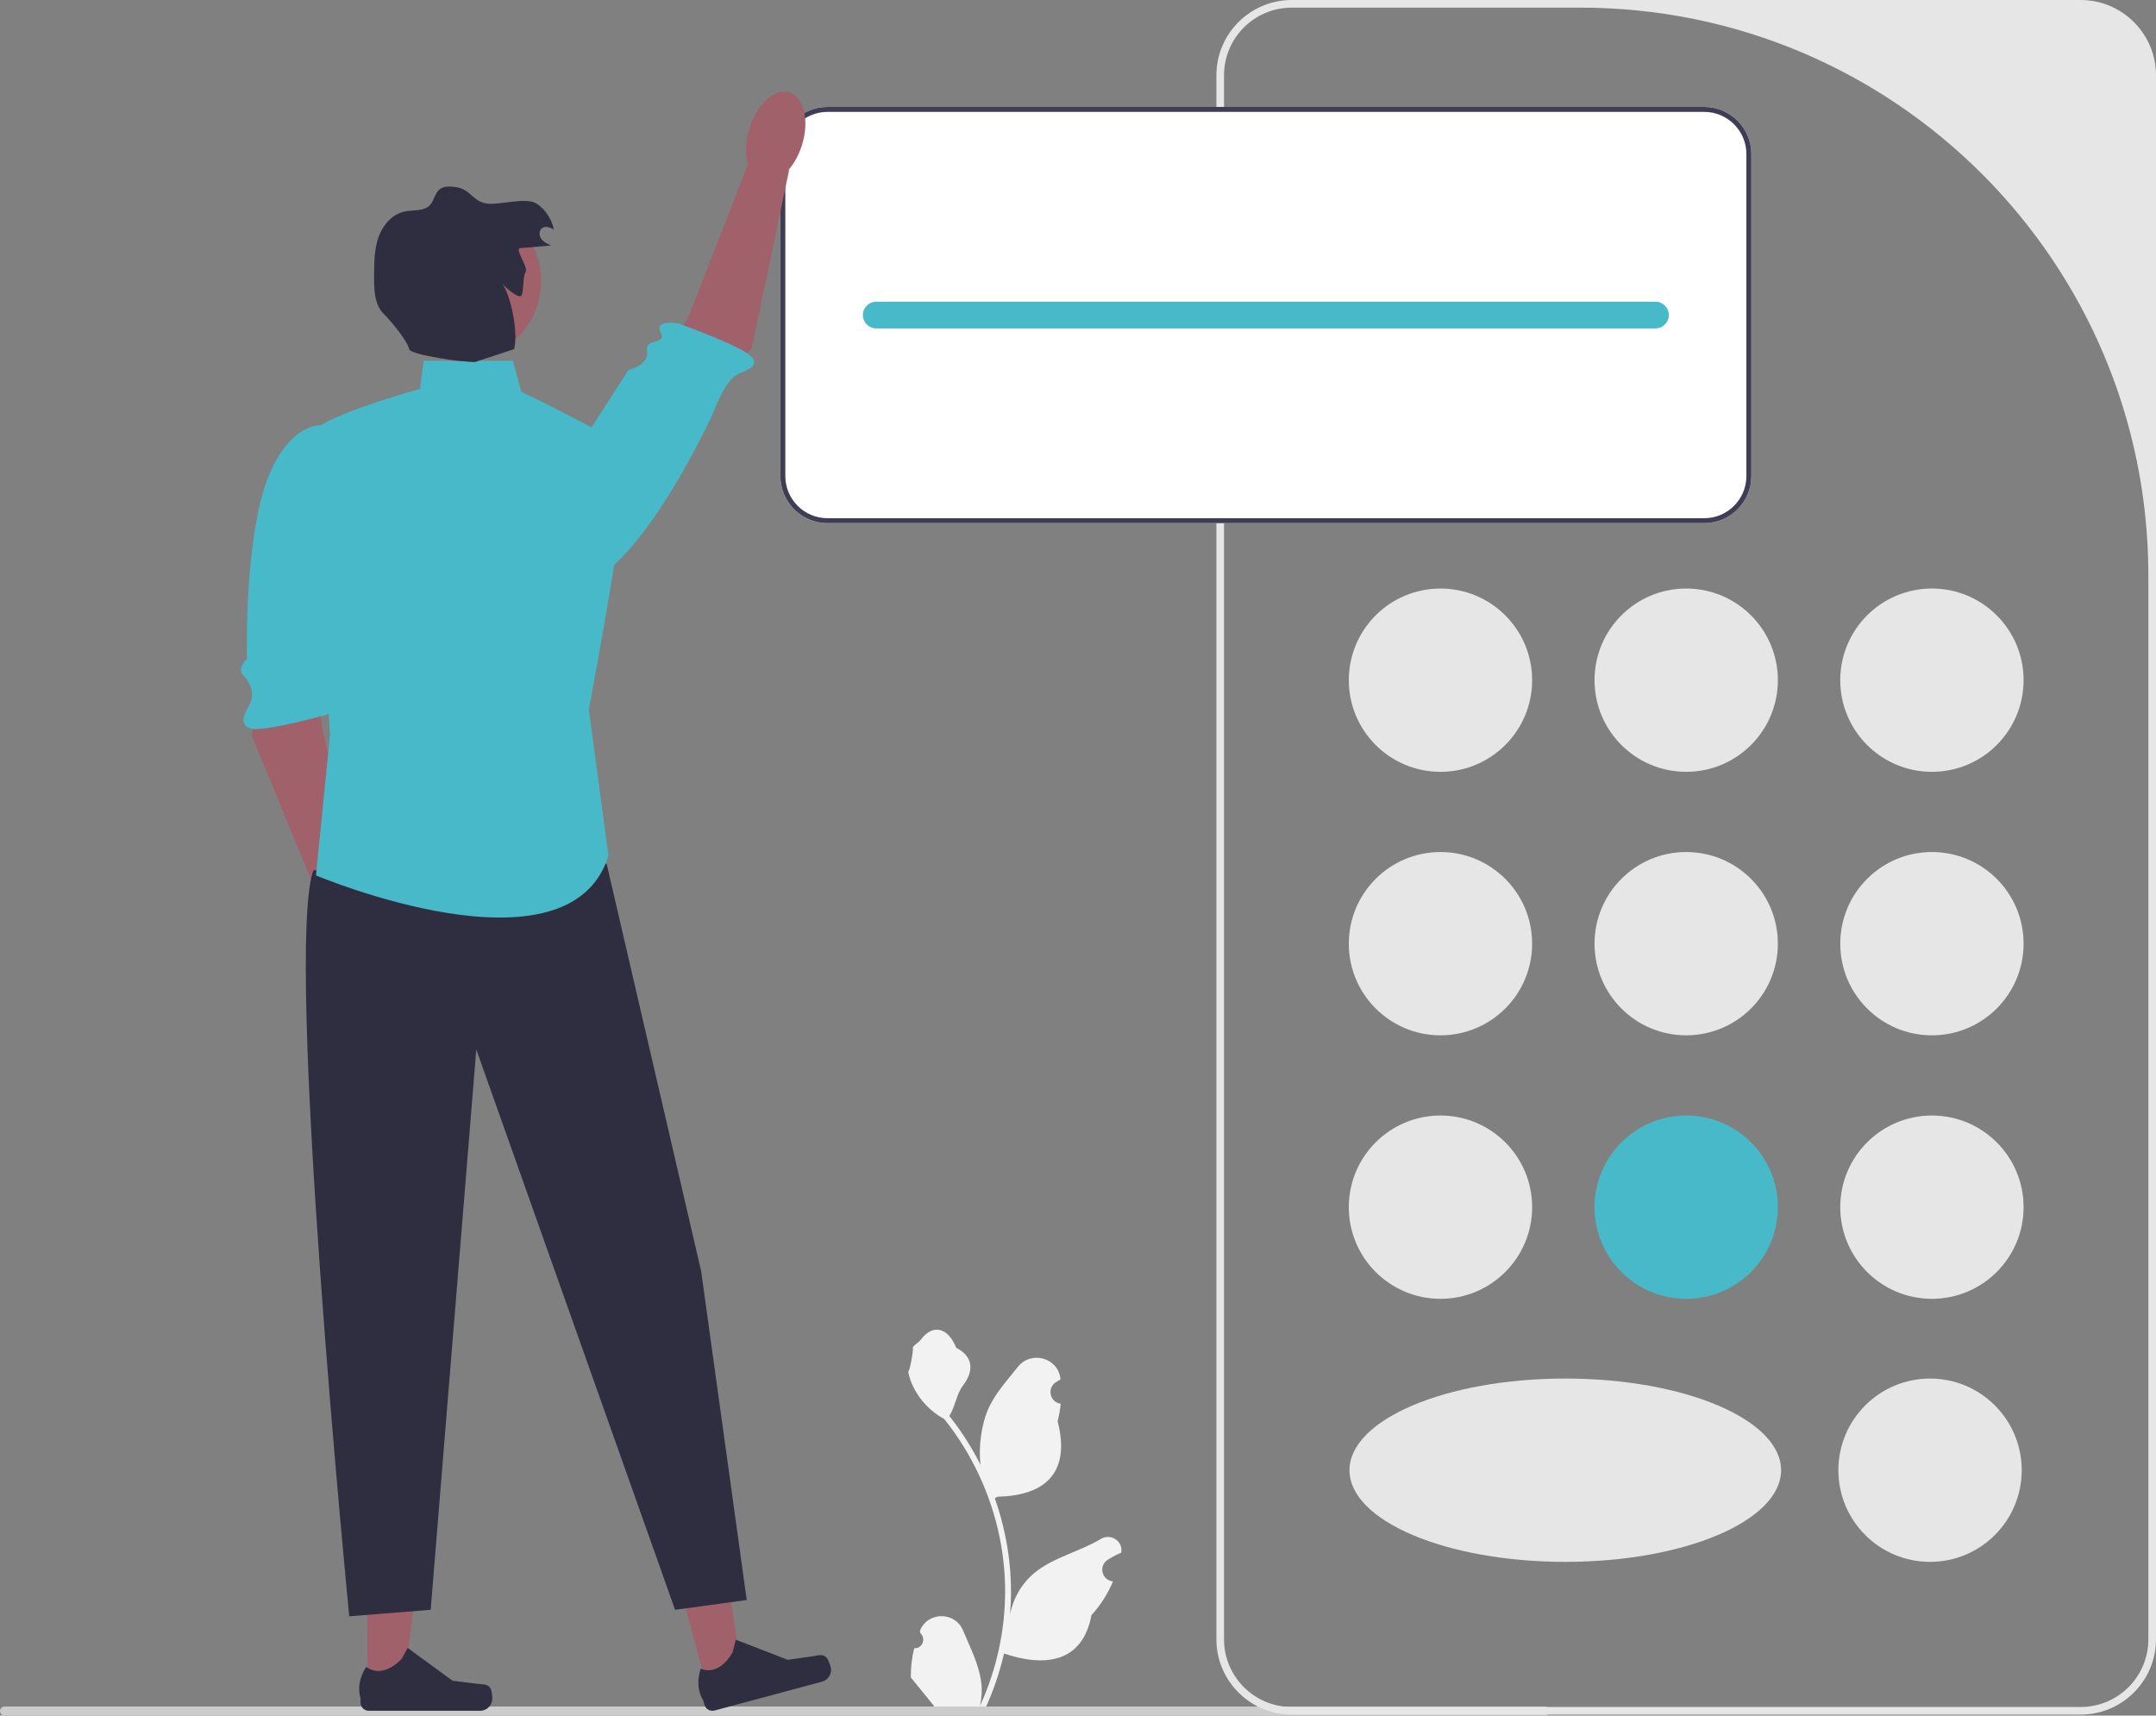
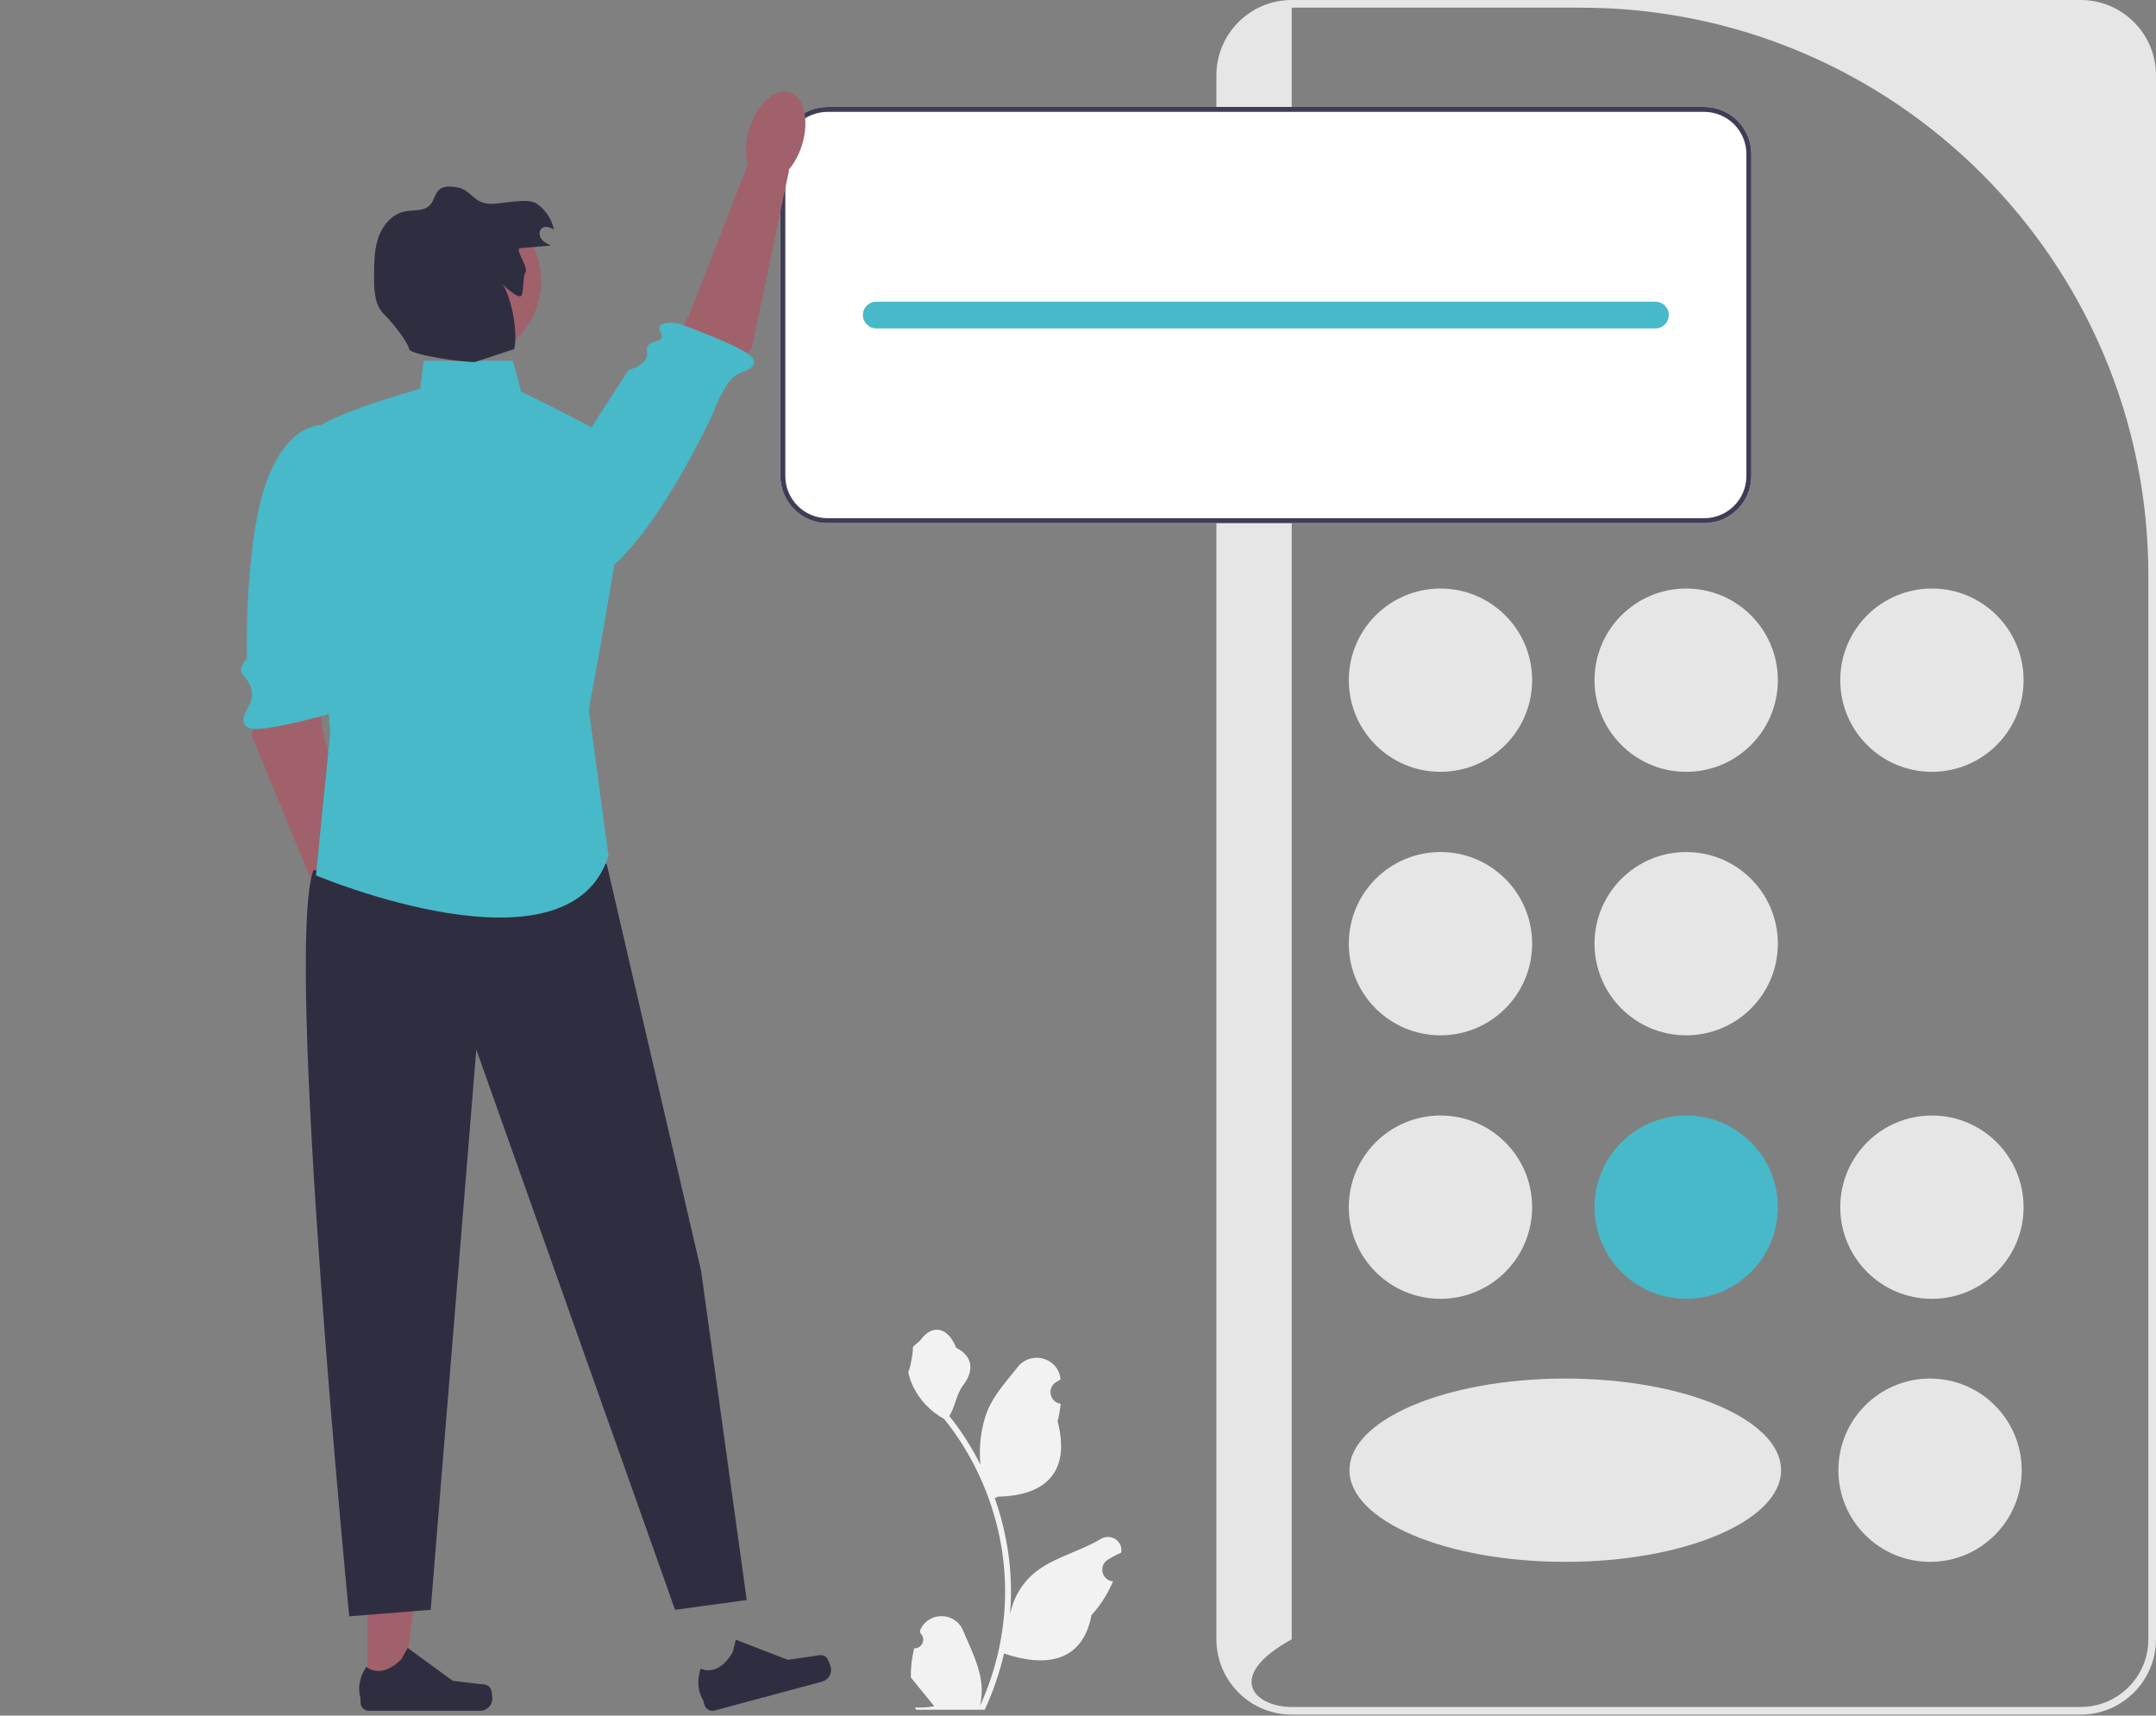
<svg xmlns="http://www.w3.org/2000/svg" width="431" height="343" viewBox="0 0 431 343" fill="none">
  <rect x="0" y="0" width="431" height="343" fill="#808080" stroke="none" />
  <g clip-path="url(#clip0_24_496)">
    <path d="M182.753 329.536C184.33 329.635 185.202 327.675 184.009 326.533L183.89 326.061C183.905 326.023 183.921 325.985 183.937 325.948C185.532 322.144 190.939 322.171 192.52 325.98C193.924 329.36 195.712 332.747 196.152 336.322C196.349 337.899 196.26 339.507 195.91 341.055C199.199 333.871 200.93 326.025 200.93 318.135C200.93 316.153 200.822 314.171 200.6 312.193C200.418 310.576 200.166 308.968 199.841 307.376C198.08 298.766 194.268 290.565 188.769 283.716C186.126 282.271 183.921 280.013 182.59 277.306C182.111 276.329 181.736 275.279 181.559 274.209C181.86 274.248 182.693 269.667 182.466 269.386C182.885 268.75 183.636 268.434 184.094 267.813C186.371 264.726 189.508 265.265 191.146 269.46C194.645 271.226 194.679 274.154 192.532 276.97C191.166 278.762 190.978 281.186 189.78 283.105C189.903 283.262 190.031 283.415 190.155 283.573C192.416 286.473 194.371 289.589 196.02 292.863C195.554 289.225 196.242 284.841 197.414 282.015C198.749 278.795 201.251 276.083 203.454 273.3C206.101 269.956 211.528 271.416 211.994 275.654C211.998 275.695 212.003 275.736 212.007 275.777C211.68 275.962 211.359 276.158 211.046 276.365C209.26 277.546 209.877 280.315 211.994 280.642L212.042 280.649C211.923 281.827 211.721 282.996 211.425 284.145C214.252 295.075 208.149 299.056 199.436 299.234C199.244 299.333 199.056 299.432 198.864 299.525C199.747 302.011 200.452 304.56 200.975 307.144C201.443 309.427 201.769 311.735 201.951 314.052C202.178 316.977 202.158 319.916 201.912 322.835L201.927 322.731C202.553 319.516 204.299 316.513 206.834 314.432C210.61 311.33 215.945 310.188 220.019 307.695C221.98 306.495 224.493 308.046 224.151 310.319L224.134 310.428C223.527 310.675 222.936 310.961 222.364 311.281C222.036 311.466 221.716 311.662 221.402 311.869C219.616 313.05 220.234 315.819 222.35 316.146L222.398 316.153C222.433 316.158 222.462 316.163 222.497 316.168C221.456 318.638 220.006 320.931 218.191 322.909C216.424 332.45 208.833 333.355 200.713 330.577H200.709C199.821 334.443 198.524 338.22 196.857 341.82H183.098C183.048 341.667 183.004 341.509 182.959 341.356C184.232 341.435 185.514 341.361 186.767 341.129C185.746 339.877 184.725 338.614 183.704 337.362C183.679 337.337 183.66 337.313 183.64 337.288C183.122 336.647 182.599 336.011 182.082 335.37L182.081 335.369C182.049 333.401 182.285 331.44 182.752 329.536L182.753 329.536Z" fill="#F2F2F2" />
-     <path d="M0 342.092C0 342.595 0.405 343 0.909 343H308.841C309.345 343 309.75 342.595 309.75 342.092C309.75 341.588 309.345 341.183 308.841 341.183H0.909C0.405 341.183 0 341.588 0 342.092Z" fill="#CCCCCC" />
-     <path d="M415.939 342.797H258.227C249.922 342.797 243.166 336.042 243.166 327.738V15.059C243.166 6.756 249.922 0 258.227 0H415.939C424.244 0 431 6.756 431 15.059V327.738C431 336.042 424.244 342.797 415.939 342.797ZM258.227 1.527C250.753 1.527 244.693 7.585 244.693 15.059V327.738C244.693 335.212 250.753 341.271 258.227 341.271H415.939C423.414 341.271 429.473 335.212 429.473 327.738V115.058C429.473 52.357 378.638 1.527 315.929 1.527H258.227Z" fill="#E6E6E6" />
+     <path d="M415.939 342.797H258.227C249.922 342.797 243.166 336.042 243.166 327.738V15.059C243.166 6.756 249.922 0 258.227 0H415.939C424.244 0 431 6.756 431 15.059V327.738C431 336.042 424.244 342.797 415.939 342.797ZM258.227 1.527V327.738C244.693 335.212 250.753 341.271 258.227 341.271H415.939C423.414 341.271 429.473 335.212 429.473 327.738V115.058C429.473 52.357 378.638 1.527 315.929 1.527H258.227Z" fill="#E6E6E6" />
    <path d="M287.961 154.311C298.082 154.311 306.286 146.107 306.286 135.988C306.286 125.868 298.082 117.664 287.961 117.664C277.841 117.664 269.636 125.868 269.636 135.988C269.636 146.107 277.841 154.311 287.961 154.311Z" fill="#E6E6E6" />
    <path d="M386.205 154.311C396.326 154.311 404.53 146.107 404.53 135.988C404.53 125.868 396.326 117.664 386.205 117.664C376.084 117.664 367.88 125.868 367.88 135.988C367.88 146.107 376.084 154.311 386.205 154.311Z" fill="#E6E6E6" />
    <path d="M337.083 154.311C347.204 154.311 355.408 146.107 355.408 135.988C355.408 125.868 347.204 117.664 337.083 117.664C326.962 117.664 318.758 125.868 318.758 135.988C318.758 146.107 326.962 154.311 337.083 154.311Z" fill="#E6E6E6" />
    <path d="M287.961 206.99C298.082 206.99 306.286 198.787 306.286 188.667C306.286 178.547 298.082 170.344 287.961 170.344C277.841 170.344 269.636 178.547 269.636 188.667C269.636 198.787 277.841 206.99 287.961 206.99Z" fill="#E6E6E6" />
-     <path d="M386.205 206.99C396.326 206.99 404.53 198.787 404.53 188.667C404.53 178.547 396.326 170.344 386.205 170.344C376.084 170.344 367.88 178.547 367.88 188.667C367.88 198.787 376.084 206.99 386.205 206.99Z" fill="#E6E6E6" />
    <path d="M337.083 206.99C347.204 206.99 355.408 198.787 355.408 188.667C355.408 178.547 347.204 170.344 337.083 170.344C326.962 170.344 318.758 178.547 318.758 188.667C318.758 198.787 326.962 206.99 337.083 206.99Z" fill="#E6E6E6" />
    <path d="M287.961 259.67C298.082 259.67 306.286 251.466 306.286 241.346C306.286 231.227 298.082 223.023 287.961 223.023C277.841 223.023 269.636 231.227 269.636 241.346C269.636 251.466 277.841 259.67 287.961 259.67Z" fill="#E6E6E6" />
    <path d="M385.83 312.259C395.951 312.259 404.155 304.055 404.155 293.935C404.155 283.816 395.951 275.612 385.83 275.612C375.709 275.612 367.505 283.816 367.505 293.935C367.505 304.055 375.709 312.259 385.83 312.259Z" fill="#E6E6E6" />
    <path d="M312.911 312.259C336.737 312.259 356.052 304.055 356.052 293.935C356.052 283.816 336.737 275.612 312.911 275.612C289.085 275.612 269.77 283.816 269.77 293.935C269.77 304.055 289.085 312.259 312.911 312.259Z" fill="#E6E6E6" />
    <path d="M386.205 259.67C396.326 259.67 404.53 251.466 404.53 241.346C404.53 231.227 396.326 223.023 386.205 223.023C376.084 223.023 367.88 231.227 367.88 241.346C367.88 251.466 376.084 259.67 386.205 259.67Z" fill="#E6E6E6" />
    <path d="M337.083 259.67C347.204 259.67 355.408 251.466 355.408 241.346C355.408 231.227 347.204 223.023 337.083 223.023C326.962 223.023 318.758 231.227 318.758 241.346C318.758 251.466 326.962 259.67 337.083 259.67Z" fill="#48B9C8" />
    <path d="M340.684 21.377H165.424C160.227 21.377 156.001 25.602 156.001 30.799V95.174C156.001 100.37 160.227 104.595 165.424 104.595H340.684C345.881 104.595 350.107 100.37 350.107 95.174V30.799C350.107 25.602 345.881 21.377 340.684 21.377Z" fill="white" />
    <path d="M340.684 21.377H165.424C160.227 21.377 156.001 25.602 156.001 30.799V95.174C156.001 100.37 160.227 104.595 165.424 104.595H340.684C345.881 104.595 350.107 100.37 350.107 95.174V30.799C350.107 25.602 345.881 21.377 340.684 21.377ZM349.116 95.174C349.116 99.825 345.336 103.604 340.684 103.604H165.424C160.772 103.604 156.992 99.825 156.992 95.174V30.799C156.992 26.147 160.772 22.368 165.424 22.368H340.684C345.336 22.368 349.116 26.147 349.116 30.799V95.174Z" fill="#3F3D56" />
    <path d="M330.936 60.314H175.172C173.696 60.314 172.499 61.51 172.499 62.986C172.499 64.462 173.696 65.658 175.172 65.658H330.936C332.412 65.658 333.609 64.462 333.609 62.986C333.609 61.51 332.412 60.314 330.936 60.314Z" fill="#48B9C8" />
    <path d="M51.885 137.746L50.324 147.041L64.168 180.713L71.595 176.895L64.366 145.385L63.327 133.359L51.885 137.746Z" fill="#A0616A" />
    <path d="M67.167 85.454C67.167 85.454 59.919 81.943 54.294 93.805C48.67 105.668 49.366 131.684 49.366 131.684C49.366 131.684 47.319 133.634 48.618 134.999C49.919 136.364 51.131 138.531 49.804 141.028C49.105 142.345 47.488 144.92 50.137 145.651C52.786 146.383 65.177 142.927 65.177 142.927C65.177 142.927 69.811 140.851 67.178 139.454C64.545 138.056 68.253 129.601 68.253 129.601L71.317 105.176L67.167 85.454Z" fill="#48B9C8" />
-     <path d="M72.858 193.578C75.767 192.684 76.906 187.989 75.401 183.089C73.896 178.19 70.318 174.942 67.409 175.836C64.5 176.729 63.361 181.425 64.866 186.324C66.37 191.223 69.948 194.471 72.858 193.578Z" fill="#A0616A" />
-     <path d="M141.469 337.888L148.407 336.026L144.527 308.382L134.287 311.13L141.469 337.888Z" fill="#A0616A" />
    <path d="M165.197 331.353C165.511 331.659 165.94 332.803 166.054 333.226C166.402 334.526 165.631 335.863 164.331 336.212L142.844 341.977C141.957 342.215 141.045 341.689 140.807 340.802L140.567 339.907C140.567 339.907 138.783 337.504 140.082 333.603C140.082 333.603 143.498 335.468 146.471 330.314L147.087 327.822L157.465 331.838L162.432 331.14C163.519 330.987 164.412 330.587 165.197 331.353H165.197Z" fill="#2F2E41" />
    <path d="M73.462 337.729L80.646 337.728L84.063 310.023L73.461 310.024L73.462 337.729Z" fill="#A0616A" />
    <path d="M98.074 337.566C98.297 337.942 98.415 339.158 98.415 339.596C98.415 340.943 97.324 342.034 95.977 342.034H73.731C72.812 342.034 72.068 341.289 72.068 340.371V339.445C72.068 339.445 70.967 336.661 73.233 333.231C73.233 333.231 76.049 335.917 80.257 331.71L81.498 329.462L90.48 336.03L95.458 336.643C96.548 336.777 97.513 336.622 98.074 337.566Z" fill="#2F2E41" />
    <path d="M121.269 172.7L140.159 254.111L149.278 319.89L134.948 321.844L95.215 209.824L86.096 321.844L69.812 323.147C69.812 323.147 56.785 190.285 62.648 174.003L121.269 172.7Z" fill="#2F2E41" />
    <path d="M143.753 76.434L150.271 69.625L157.755 33.996L149.466 32.978L137.727 63.101L131.825 73.63L143.753 76.434Z" fill="#A0616A" />
    <path d="M101.713 111.089C101.713 111.089 107.812 122.334 119.133 115.686C130.454 109.038 142.428 82.863 142.428 82.863C142.428 82.863 144.819 76.209 147.319 74.889C148.638 74.194 152.029 73.444 150.25 71.35C148.47 69.256 135.674 64.677 135.674 64.677C135.674 64.677 130.675 63.789 132.066 66.425C133.458 69.061 128.888 67.428 129.349 70.218C129.811 73.007 125.637 73.969 125.637 73.969L101.713 111.089H101.713Z" fill="#48B9C8" />
    <path d="M160.333 28.964C161.843 24.066 160.71 19.369 157.802 18.472C154.894 17.576 151.312 20.819 149.801 25.716C148.291 30.614 149.424 35.311 152.332 36.208C155.24 37.104 158.822 33.861 160.333 28.964Z" fill="#A0616A" />
    <path d="M102.522 72.127H84.689L83.967 77.75C83.967 77.75 61.476 83.934 62.038 87.308C62.6 90.681 65.974 146.903 65.974 146.903L63.162 175.015C63.162 175.015 113.768 196.379 121.64 171.079L117.704 141.843C117.704 141.843 127.263 91.805 125.014 89.556C122.765 87.308 104.209 78.312 104.209 78.312L102.522 72.127L102.522 72.127Z" fill="#48B9C8" />
    <path d="M92.163 72.198C101.004 72.198 108.171 65.032 108.171 56.192C108.171 47.353 101.004 40.187 92.163 40.187C83.323 40.187 76.156 47.353 76.156 56.192C76.156 65.032 83.323 72.198 92.163 72.198Z" fill="#A0616A" />
    <path d="M104.018 49.608C106.063 49.436 108.109 49.263 110.154 49.09C109.451 48.767 108.719 48.422 108.25 47.807C107.782 47.191 107.685 46.219 108.251 45.692C108.912 45.076 110.007 45.402 110.73 45.945C110.332 43.868 109.092 41.964 107.352 40.761C105.227 39.291 99.97 41.044 97.408 40.706C94.452 40.317 94.083 37.797 91.127 37.408C90.013 37.261 88.759 37.15 87.883 37.854C86.912 38.635 86.803 40.11 85.945 41.015C84.721 42.306 82.623 41.925 80.881 42.289C78.414 42.804 76.554 44.967 75.695 47.336C74.836 49.705 74.805 52.282 74.783 54.803C74.758 57.627 74.749 60.896 76.792 62.847C78.037 64.035 81.427 68.113 81.793 69.794C82.054 70.988 92.662 72.442 94.961 72.376L102.797 69.794C103.567 66.403 102.293 59.695 100.462 56.739C101.065 57.536 103.854 59.933 104.28 59.03C104.706 58.126 104.513 55.295 105.044 54.449C105.713 53.381 102.762 49.715 104.018 49.608V49.608Z" fill="#2F2E41" />
  </g>
  <defs>
    <clipPath id="clip0_24_496">
      <rect width="431" height="343" fill="white" />
    </clipPath>
  </defs>
</svg>